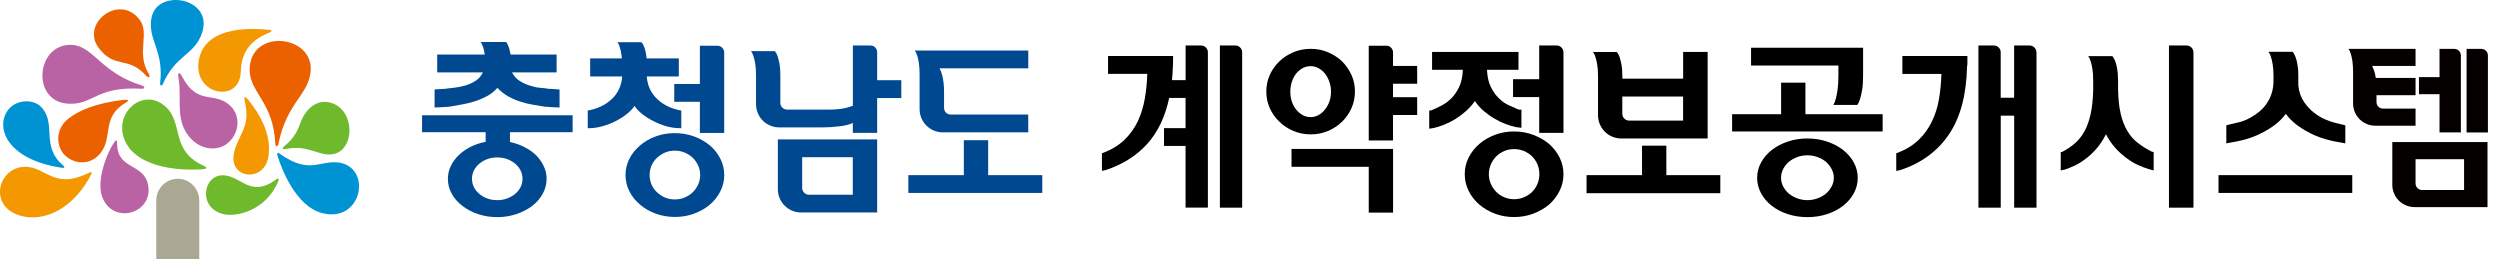
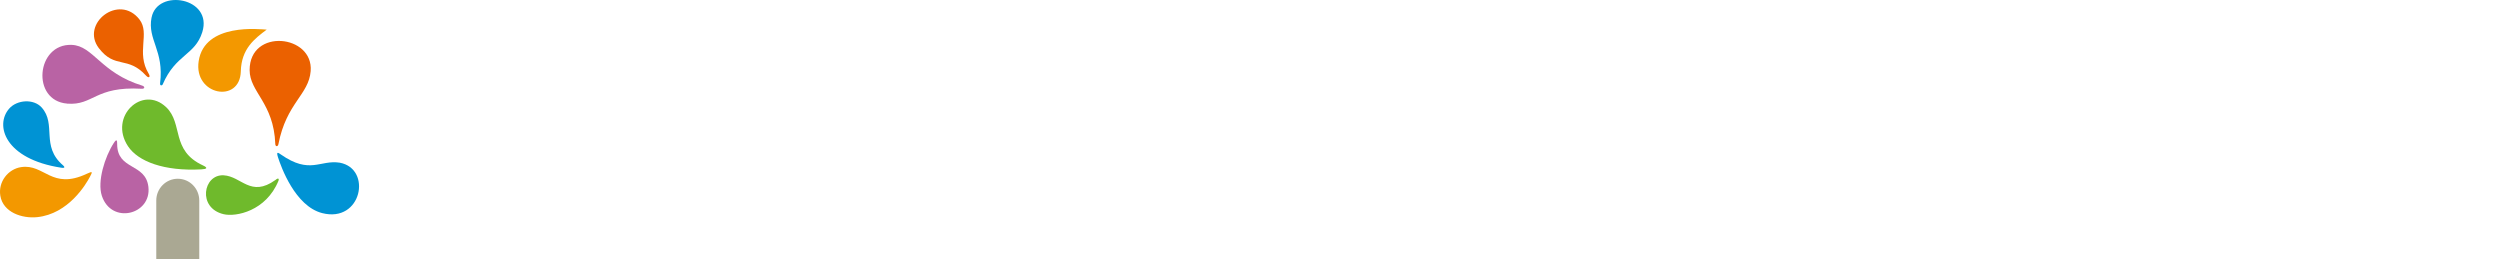
<svg xmlns="http://www.w3.org/2000/svg" width="357" height="37" viewBox="0 0 357 37" fill="none">
  <path fill-rule="evenodd" clip-rule="evenodd" d="M23.721 15.303C20.356 12.085 15.463 16.636 18.279 20.883C19.716 23.057 23.425 24.47 28.746 24.186C29.507 24.149 29.755 23.978 29 23.63C24.345 21.482 26.205 17.68 23.727 15.303H23.721Z" fill="#6FBA2C" />
  <path fill-rule="evenodd" clip-rule="evenodd" d="M12.853 25.225C13.202 24.555 13.292 24.39 12.399 24.812C7.353 27.19 6.365 23.356 3.01 23.865C1.15 24.148 -0.277 25.964 0.046 27.95C0.431 30.328 3.152 31.233 5.313 31.008C9.767 30.547 12.277 26.328 12.853 25.225Z" fill="#F39800" />
  <path fill-rule="evenodd" clip-rule="evenodd" d="M8.996 23.603C9.176 23.758 9.408 24.053 8.758 23.951C0.685 22.719 -0.779 17.879 1.319 15.501C2.434 14.237 4.811 14.077 5.953 15.351C8.108 17.761 5.784 20.856 8.996 23.603Z" fill="#0093D4" />
-   <path fill-rule="evenodd" clip-rule="evenodd" d="M38.088 4.229C38.875 4.255 39.076 4.416 38.278 4.743C36.381 5.509 34.468 6.944 34.389 10.178C34.278 14.842 27.621 13.605 28.371 8.727C29.222 3.206 37.173 4.191 38.088 4.229Z" fill="#F39800" />
+   <path fill-rule="evenodd" clip-rule="evenodd" d="M38.088 4.229C36.381 5.509 34.468 6.944 34.389 10.178C34.278 14.842 27.621 13.605 28.371 8.727C29.222 3.206 37.173 4.191 38.088 4.229Z" fill="#F39800" />
  <path fill-rule="evenodd" clip-rule="evenodd" d="M14.544 27.962C15.912 32.106 21.666 30.666 21.19 26.676C20.778 23.244 16.731 24.342 16.731 20.567C16.731 20.106 16.694 19.726 16.24 20.433C14.972 22.398 13.867 25.905 14.544 27.962Z" fill="#B963A4" />
  <path fill-rule="evenodd" clip-rule="evenodd" d="M39.324 25.707C35.784 28.245 34.489 25.177 31.942 25.033C29.01 24.867 28.159 29.697 31.932 30.586C33.681 31.003 37.998 30.152 39.773 25.798C39.868 25.568 39.773 25.306 39.324 25.713V25.707Z" fill="#6FBA2C" />
-   <path fill-rule="evenodd" clip-rule="evenodd" d="M38.299 22.532C39.092 18.456 35.752 14.649 35.435 14.248C35.351 14.14 34.674 13.31 34.965 14.531C35.847 18.178 33.988 19.212 33.422 21.808C32.609 25.546 37.607 26.087 38.294 22.532H38.299Z" fill="#F39800" />
-   <path d="M17.814 14.248C13.582 14.682 11.115 15.881 9.778 16.931C7.812 18.473 8.045 20.936 9.223 22.13C10.454 23.383 12.821 23.774 14.348 21.863C16.197 19.555 14.39 16.743 18.01 14.617C18.538 14.307 18.205 14.21 17.814 14.248Z" fill="#EB6100" />
-   <path fill-rule="evenodd" clip-rule="evenodd" d="M45.247 14.768C44.449 15.116 43.825 15.758 43.382 16.508C42.911 17.295 42.727 18.216 42.251 18.998C41.839 19.673 41.31 20.32 40.687 20.792C40.344 21.054 40.153 21.418 40.809 21.284C41.337 21.172 42.087 21.065 42.991 21.161C43.899 21.252 45.104 21.697 45.648 21.831C46.774 22.211 48.089 22.189 48.94 21.284C50.33 19.801 50.15 17.054 48.787 15.603C47.899 14.655 46.451 14.254 45.247 14.778V14.768Z" fill="#6FBA2C" />
  <path fill-rule="evenodd" clip-rule="evenodd" d="M48.528 23.233C45.685 22.783 44.285 24.973 40.101 22.055C39.731 21.798 39.419 21.578 39.689 22.435C40.138 23.833 42.135 29.434 46.002 30.43C51.666 31.886 53.167 24.1 48.523 23.233H48.528Z" fill="#0093D4" />
  <path fill-rule="evenodd" clip-rule="evenodd" d="M21.64 2.505C21.027 5.691 23.457 7.201 22.86 11.892C22.813 12.266 23.146 12.256 23.235 12.047C25.079 7.747 27.837 7.913 28.884 4.598C30.442 -0.36 22.454 -1.694 21.645 2.51L21.64 2.505Z" fill="#0093D4" />
  <path fill-rule="evenodd" clip-rule="evenodd" d="M9.593 14.799C13.344 15.094 13.54 12.293 20.202 12.673C20.747 12.705 20.678 12.341 20.329 12.234C14.353 10.408 13.334 6.526 10.232 6.408C5.155 6.215 4.436 14.387 9.593 14.794V14.799Z" fill="#B963A4" />
  <path fill-rule="evenodd" clip-rule="evenodd" d="M14.137 6.901C16.435 9.895 18.221 7.919 20.858 10.8C21.243 11.223 21.534 11.014 21.233 10.526C19.394 7.506 21.46 4.781 19.917 2.783C17.006 -0.976 11.427 3.378 14.132 6.901H14.137Z" fill="#EB6100" />
  <path fill-rule="evenodd" clip-rule="evenodd" d="M35.647 10.002C35.647 13.177 39.091 14.65 39.313 20.572C39.329 20.963 39.683 20.974 39.757 20.588C40.898 14.692 44.09 13.546 44.364 10.157C44.787 4.92 35.647 3.972 35.647 10.002Z" fill="#EB6100" />
-   <path fill-rule="evenodd" clip-rule="evenodd" d="M32.571 20.406C33.966 19.185 34.447 17.005 33.179 15.426C30.854 12.727 28.36 15.415 25.988 10.906C25.597 10.167 25.343 10.328 25.486 11.126C25.972 13.878 25.079 16.609 26.669 19.051C28.244 21.471 31.05 21.739 32.571 20.4V20.406Z" fill="#B963A4" />
  <path fill-rule="evenodd" clip-rule="evenodd" d="M25.386 25.525C23.69 25.525 22.316 26.917 22.316 28.636V37H28.456V28.636C28.456 26.917 27.082 25.525 25.386 25.525Z" fill="#AAA893" />
  <g clip-path="url(#clip0_95_67)">
    <path d="M69.349 18.882H60.273V16.462H81.771V18.882H72.823V20.277C73.575 20.436 74.276 20.678 74.913 21.015C75.551 21.346 76.112 21.741 76.583 22.2C77.042 22.671 77.399 23.193 77.66 23.753C77.922 24.314 78.055 24.912 78.055 25.543C78.055 26.294 77.871 27.007 77.501 27.67C77.131 28.338 76.634 28.911 76.003 29.402C75.353 29.892 74.601 30.28 73.741 30.573C72.88 30.86 71.969 31.006 71.006 31.006C70.044 31.006 69.107 30.86 68.259 30.573C67.405 30.287 66.666 29.892 66.035 29.402C65.385 28.911 64.875 28.332 64.512 27.67C64.142 27.001 63.957 26.294 63.957 25.543C63.957 24.912 64.091 24.308 64.365 23.728C64.639 23.148 65.015 22.626 65.512 22.149C65.984 21.69 66.551 21.302 67.208 20.964C67.864 20.633 68.578 20.398 69.349 20.258V18.889V18.882ZM77.954 12.623C78.094 12.661 78.279 12.68 78.508 12.686C78.737 12.693 78.954 12.705 79.165 12.724C79.407 12.743 79.655 12.763 79.904 12.775V15.354C79.515 15.335 79.165 15.322 78.852 15.303C78.572 15.284 78.298 15.271 78.036 15.252C77.775 15.233 77.578 15.208 77.456 15.176C77.087 15.106 76.641 15.03 76.112 14.953C75.583 14.877 75.022 14.737 74.429 14.546C73.83 14.374 73.243 14.125 72.651 13.807C72.064 13.489 71.523 13.068 71.032 12.546C70.56 13.075 70.025 13.489 69.426 13.794C68.827 14.1 68.234 14.342 67.635 14.52C67.036 14.698 66.462 14.832 65.914 14.928C65.359 15.023 64.894 15.106 64.505 15.176C64.384 15.214 64.187 15.24 63.925 15.252C63.664 15.271 63.39 15.291 63.109 15.303C62.791 15.322 62.44 15.342 62.058 15.354V12.775C62.306 12.756 62.549 12.743 62.797 12.724C63.008 12.705 63.224 12.693 63.441 12.686C63.658 12.68 63.849 12.654 64.008 12.623C64.18 12.603 64.493 12.572 64.945 12.514C65.391 12.463 65.869 12.368 66.379 12.228C66.889 12.088 67.386 11.871 67.864 11.572C68.349 11.273 68.712 10.865 68.954 10.336H62.434V7.789H69.222C69.171 7.458 69.113 7.178 69.05 6.949C68.986 6.72 68.922 6.535 68.852 6.395C68.782 6.223 68.712 6.089 68.642 6H72.275C72.364 6.089 72.44 6.217 72.51 6.395C72.581 6.535 72.651 6.72 72.721 6.949C72.791 7.178 72.855 7.458 72.906 7.789H79.483V10.336H73.116C73.397 10.878 73.785 11.298 74.276 11.597C74.767 11.897 75.264 12.113 75.774 12.253C76.265 12.412 76.717 12.508 77.131 12.54C77.546 12.578 77.82 12.603 77.96 12.616L77.954 12.623ZM71.006 28.58C71.497 28.58 71.962 28.504 72.402 28.345C72.842 28.185 73.224 27.969 73.562 27.689C73.894 27.409 74.155 27.084 74.34 26.715C74.525 26.345 74.614 25.95 74.614 25.53C74.614 25.11 74.525 24.715 74.34 24.346C74.155 23.976 73.894 23.652 73.562 23.371C73.231 23.091 72.842 22.875 72.402 22.715C71.962 22.556 71.497 22.48 71.006 22.48C70.516 22.48 70.031 22.556 69.598 22.715C69.171 22.875 68.788 23.091 68.451 23.371C68.119 23.652 67.858 23.976 67.673 24.346C67.488 24.715 67.399 25.11 67.399 25.53C67.399 25.95 67.488 26.345 67.673 26.715C67.858 27.084 68.113 27.409 68.451 27.689C68.782 27.969 69.164 28.185 69.598 28.345C70.025 28.504 70.496 28.58 71.006 28.58Z" fill="#00488F" />
    <path d="M97.106 15.755L97.291 15.781V18.303H97.055C96.443 18.303 95.812 18.213 95.162 18.029C94.512 17.844 93.9 17.602 93.32 17.303C92.721 17.004 92.192 16.666 91.714 16.29C91.236 15.915 90.873 15.526 90.611 15.119C90.35 15.52 89.974 15.915 89.496 16.29C89.012 16.666 88.483 17.004 87.903 17.303C87.304 17.602 86.679 17.844 86.022 18.029C85.366 18.213 84.735 18.303 84.142 18.303H83.932V15.781L84.091 15.755C84.722 15.634 85.321 15.437 85.882 15.163C86.443 14.889 86.934 14.552 87.355 14.151C87.775 13.769 88.119 13.304 88.381 12.756C88.642 12.215 88.801 11.597 88.852 10.916H84.276V8.337H88.801C88.763 7.898 88.712 7.535 88.642 7.248C88.572 6.962 88.502 6.72 88.432 6.522C88.362 6.312 88.272 6.146 88.17 6.025H91.593C91.714 6.146 91.822 6.312 91.912 6.522C92.001 6.713 92.084 6.955 92.16 7.248C92.237 7.541 92.294 7.904 92.332 8.337H96.934V10.916H92.358C92.409 11.597 92.568 12.215 92.829 12.756C93.091 13.297 93.435 13.762 93.856 14.151C94.276 14.552 94.767 14.889 95.328 15.163C95.889 15.437 96.488 15.634 97.119 15.755H97.106ZM96.373 19.009C97.335 19.009 98.247 19.169 99.107 19.481C99.968 19.799 100.72 20.226 101.37 20.767C102.001 21.308 102.498 21.945 102.868 22.671C103.237 23.397 103.422 24.174 103.422 24.995C103.422 25.817 103.237 26.593 102.868 27.319C102.498 28.045 102.001 28.682 101.37 29.223C100.72 29.765 99.968 30.198 99.107 30.51C98.247 30.828 97.335 30.981 96.373 30.981C95.411 30.981 94.474 30.822 93.626 30.51C92.772 30.191 92.033 29.765 91.402 29.223C90.752 28.682 90.242 28.045 89.879 27.319C89.509 26.593 89.324 25.817 89.324 24.995C89.324 24.174 89.509 23.397 89.879 22.671C90.248 21.945 90.758 21.308 91.402 20.767C92.033 20.226 92.772 19.793 93.626 19.481C94.474 19.162 95.392 19.009 96.373 19.009ZM96.373 28.478C96.864 28.478 97.329 28.389 97.769 28.204C98.209 28.02 98.591 27.771 98.929 27.453C99.248 27.135 99.496 26.772 99.694 26.352C99.885 25.931 99.981 25.473 99.981 24.982C99.981 24.492 99.885 24.066 99.694 23.639C99.502 23.219 99.248 22.849 98.929 22.537C98.597 22.219 98.209 21.971 97.769 21.786C97.329 21.601 96.864 21.512 96.373 21.512C95.882 21.512 95.398 21.601 94.965 21.786C94.537 21.971 94.155 22.219 93.817 22.537C93.486 22.856 93.225 23.219 93.04 23.639C92.855 24.059 92.766 24.505 92.766 24.982C92.766 25.46 92.855 25.931 93.04 26.352C93.225 26.772 93.48 27.141 93.817 27.453C94.149 27.771 94.531 28.02 94.965 28.204C95.392 28.389 95.863 28.478 96.373 28.478ZM102.447 6.529C102.708 6.529 102.938 6.624 103.129 6.815C103.32 7.006 103.416 7.235 103.416 7.496V18.984H99.942V14.539H96.284V11.992H99.942V6.529H102.441H102.447Z" fill="#00488F" />
    <path d="M121.791 17.564C121.211 17.812 120.574 17.965 119.872 18.035C119.031 18.143 118.196 18.194 117.374 18.194H111.294C110.835 18.194 110.401 18.105 109.993 17.933C109.579 17.761 109.229 17.519 108.929 17.227C108.629 16.927 108.394 16.577 108.222 16.163C108.043 15.749 107.96 15.316 107.96 14.864V10.738C107.96 10.069 107.922 9.515 107.839 9.069C107.763 8.624 107.68 8.267 107.591 8.006C107.482 7.687 107.374 7.452 107.246 7.299H110.644C110.784 7.458 110.918 7.694 111.039 8.006C111.128 8.267 111.211 8.624 111.3 9.069C111.389 9.515 111.434 10.075 111.434 10.738V14.679C111.434 14.96 111.529 15.195 111.721 15.373C111.912 15.558 112.141 15.647 112.403 15.647H118.636C119.528 15.628 120.242 15.552 120.777 15.412C121.313 15.271 121.651 15.17 121.791 15.093V6.497H124.289C124.57 6.497 124.806 6.592 124.984 6.783C125.169 6.974 125.258 7.21 125.258 7.49V11.457H128.706V14.004H125.258V18.971H121.784V17.551L121.791 17.564ZM111.077 27.033V19.907H125.258V30.344H114.417C113.945 30.344 113.505 30.255 113.104 30.083C112.702 29.905 112.352 29.669 112.052 29.376C111.753 29.083 111.517 28.727 111.345 28.326C111.166 27.924 111.083 27.491 111.083 27.039L111.077 27.033ZM114.551 22.454V26.816C114.551 27.097 114.646 27.332 114.837 27.523C115.029 27.714 115.258 27.81 115.519 27.81H121.778V22.448H114.544L114.551 22.454Z" fill="#00488F" />
    <path d="M141.103 25.008H148.84V27.555H129.713V25.008H137.636V20.016H141.109V25.008H141.103ZM146.839 9.757H134.156C134.207 9.846 134.27 9.967 134.34 10.126C134.411 10.286 134.481 10.496 134.551 10.757C134.621 11.037 134.685 11.374 134.736 11.769C134.787 12.164 134.812 12.635 134.812 13.177V15.386C134.812 15.666 134.901 15.896 135.086 16.08C135.271 16.265 135.5 16.354 135.781 16.354H146.833V18.901H134.653C134.194 18.901 133.76 18.812 133.352 18.64C132.938 18.468 132.588 18.226 132.288 17.933C131.989 17.634 131.753 17.284 131.581 16.87C131.402 16.456 131.319 16.023 131.319 15.571V10.629C131.319 9.961 131.281 9.413 131.211 8.974C131.141 8.534 131.064 8.184 130.975 7.923C130.867 7.605 130.758 7.369 130.631 7.216H146.839V9.763V9.757Z" fill="#00488F" />
    <path d="M167.515 8.681C167.496 8.84 167.496 8.98 167.502 9.114C167.508 9.248 167.502 9.375 167.489 9.496C167.47 9.846 167.451 10.177 167.438 10.496C167.419 10.814 167.394 11.126 167.362 11.444H169.306V6.497H171.517C171.779 6.497 172.008 6.592 172.199 6.783C172.391 6.974 172.486 7.204 172.486 7.465V29.65H169.299V20.843H166.221V18.296H169.299V13.985H166.96C166.38 16.704 165.322 18.901 163.793 20.582C162.257 22.263 160.287 23.499 157.884 24.288L157.355 24.397V21.875L157.54 21.824C158.77 21.353 159.784 20.729 160.58 19.958C161.377 19.188 162.014 18.303 162.486 17.303C162.945 16.322 163.27 15.259 163.474 14.106C163.678 12.96 163.793 11.769 163.831 10.547H158.228V8H167.515V8.681ZM177.381 7.471V29.656H174.201V6.497H176.412C176.674 6.497 176.903 6.592 177.094 6.783C177.285 6.974 177.381 7.204 177.381 7.465V7.471Z" fill="black" />
    <path d="M187.171 6.974C188.05 6.974 188.866 7.133 189.631 7.458C190.396 7.783 191.065 8.216 191.645 8.757C192.206 9.318 192.652 9.967 192.99 10.7C193.321 11.438 193.487 12.221 193.487 13.068C193.487 13.915 193.321 14.705 192.99 15.45C192.658 16.195 192.206 16.838 191.645 17.379C191.065 17.94 190.396 18.385 189.631 18.704C188.866 19.029 188.05 19.188 187.171 19.188C186.291 19.188 185.469 19.029 184.698 18.704C183.927 18.379 183.257 17.94 182.697 17.379C182.117 16.838 181.664 16.195 181.326 15.45C180.995 14.705 180.829 13.909 180.829 13.068C180.829 12.228 180.995 11.438 181.326 10.7C181.658 9.961 182.117 9.318 182.697 8.757C183.257 8.216 183.927 7.783 184.698 7.458C185.469 7.133 186.291 6.974 187.171 6.974ZM187.145 16.723C187.547 16.723 187.923 16.628 188.28 16.437C188.63 16.246 188.936 15.978 189.198 15.647C189.459 15.329 189.669 14.953 189.829 14.52C189.988 14.081 190.064 13.61 190.064 13.1C190.064 12.591 189.988 12.113 189.829 11.667C189.669 11.222 189.459 10.833 189.198 10.496C188.936 10.177 188.624 9.929 188.28 9.732C187.929 9.541 187.553 9.445 187.145 9.445C186.737 9.445 186.368 9.541 186.017 9.732C185.667 9.923 185.361 10.177 185.099 10.496C184.838 10.827 184.628 11.222 184.481 11.667C184.335 12.113 184.258 12.591 184.258 13.1C184.258 13.61 184.335 14.081 184.481 14.52C184.628 14.96 184.838 15.335 185.099 15.647C185.361 15.978 185.667 16.246 186.017 16.437C186.368 16.628 186.744 16.723 187.145 16.723ZM198.93 21.27V30.363H195.456V23.817H184.43V21.27H198.93ZM195.456 20.067V6.529H197.955C198.216 6.529 198.446 6.618 198.637 6.802C198.828 6.987 198.924 7.216 198.924 7.496V9.413H202.372V11.96H198.924V13.877H202.372V16.424H198.924V20.054H195.45L195.456 20.067Z" fill="black" />
    <path d="M217.241 18.252L216.425 18.143C215.967 18.035 215.489 17.889 214.979 17.698C214.469 17.507 213.959 17.258 213.455 16.959C212.926 16.66 212.423 16.309 211.932 15.896C211.441 15.482 211.002 14.998 210.619 14.437C210.218 14.998 209.765 15.494 209.274 15.921C208.784 16.348 208.28 16.723 207.777 17.035C207.247 17.354 206.725 17.608 206.209 17.812C205.692 18.016 205.214 18.169 204.775 18.271L204.093 18.379V15.8C204.163 15.8 204.265 15.781 204.411 15.749C204.832 15.577 205.291 15.361 205.794 15.106C206.291 14.851 206.769 14.507 207.228 14.068C207.668 13.629 208.044 13.081 208.363 12.425C208.682 11.769 208.854 10.948 208.892 9.967H204.5V7.42H216.84V9.967H212.34C212.391 10.967 212.576 11.788 212.894 12.425C213.213 13.062 213.589 13.597 214.023 14.017C214.443 14.437 214.902 14.768 215.406 15.004C215.903 15.24 216.368 15.45 216.789 15.622C216.91 15.66 217.012 15.673 217.088 15.66C217.165 15.654 217.222 15.647 217.26 15.647V18.252H217.241ZM216.215 18.774C217.178 18.774 218.089 18.933 218.949 19.258C219.81 19.582 220.562 20.016 221.212 20.557C221.843 21.117 222.346 21.767 222.71 22.499C223.079 23.238 223.264 24.021 223.264 24.868C223.264 25.715 223.079 26.504 222.71 27.249C222.34 27.994 221.843 28.644 221.212 29.211C220.562 29.752 219.81 30.185 218.949 30.51C218.089 30.834 217.178 30.994 216.215 30.994C215.253 30.994 214.316 30.834 213.468 30.51C212.614 30.185 211.875 29.752 211.244 29.211C210.594 28.65 210.084 27.994 209.72 27.249C209.351 26.504 209.166 25.708 209.166 24.868C209.166 24.027 209.351 23.238 209.72 22.499C210.09 21.76 210.6 21.117 211.244 20.557C211.875 20.016 212.614 19.582 213.468 19.258C214.316 18.933 215.234 18.774 216.215 18.774ZM216.215 28.447C216.706 28.447 217.171 28.357 217.611 28.173C218.051 27.988 218.433 27.74 218.771 27.421C219.102 27.09 219.364 26.702 219.548 26.262C219.733 25.823 219.823 25.358 219.823 24.868C219.823 24.378 219.733 23.913 219.548 23.473C219.364 23.034 219.102 22.652 218.771 22.314C218.439 21.996 218.051 21.748 217.611 21.563C217.171 21.378 216.706 21.289 216.215 21.289C215.724 21.289 215.259 21.378 214.819 21.563C214.38 21.748 214.003 21.996 213.685 22.314C213.353 22.645 213.086 23.034 212.894 23.473C212.703 23.913 212.608 24.378 212.608 24.868C212.608 25.358 212.703 25.823 212.894 26.262C213.086 26.702 213.353 27.084 213.685 27.421C214.003 27.74 214.38 27.988 214.819 28.173C215.259 28.357 215.724 28.447 216.215 28.447ZM219.797 18.984V13.858H216.062V11.311H219.797V6.497H222.295C222.557 6.497 222.786 6.592 222.977 6.783C223.169 6.974 223.264 7.21 223.264 7.49V18.978H219.791L219.797 18.984Z" fill="black" />
    <path d="M237.949 25.008H245.661V27.587H226.559V25.008H234.482V20.805H237.955V25.008H237.949ZM243.844 19.774H231.505C231.046 19.774 230.619 19.684 230.218 19.512C229.816 19.341 229.466 19.099 229.166 18.806C228.867 18.506 228.631 18.156 228.459 17.742C228.28 17.328 228.197 16.895 228.197 16.443V10.865C228.197 10.196 228.159 9.642 228.076 9.197C228 8.751 227.917 8.394 227.828 8.133C227.719 7.815 227.611 7.579 227.484 7.426H230.881C231.021 7.586 231.155 7.821 231.276 8.133C231.365 8.394 231.448 8.751 231.537 9.197C231.626 9.642 231.671 10.203 231.671 10.865V11.234H240.352V7.42H243.851V19.774H243.844ZM232.633 17.226H240.345V13.781H231.665V16.252C231.665 16.513 231.76 16.742 231.951 16.933C232.143 17.125 232.372 17.22 232.633 17.22V17.226Z" fill="black" />
    <path d="M247.344 16.303H254.342V11.807H257.815V16.303H268.842V18.774H247.344V16.303ZM262.525 10.757V9.362H250.052V6.815H266.05V10.757C266.05 11.597 266.005 12.279 265.916 12.807C265.827 13.336 265.731 13.762 265.629 14.094C265.508 14.482 265.374 14.775 265.234 14.985H261.811C261.933 14.775 262.047 14.476 262.156 14.094C262.245 13.762 262.328 13.329 262.404 12.807C262.481 12.279 262.525 11.597 262.525 10.757ZM258.102 19.774C259.103 19.774 260.04 19.92 260.919 20.219C261.799 20.519 262.557 20.92 263.207 21.429C263.857 21.939 264.367 22.531 264.731 23.219C265.1 23.9 265.285 24.632 265.285 25.403C265.285 26.173 265.1 26.899 264.731 27.587C264.361 28.268 263.851 28.867 263.207 29.376C262.557 29.886 261.792 30.28 260.919 30.573C260.04 30.86 259.103 31.006 258.102 31.006C257.101 31.006 256.165 30.86 255.285 30.573C254.405 30.287 253.647 29.886 252.997 29.376C252.347 28.867 251.837 28.275 251.474 27.587C251.104 26.905 250.919 26.173 250.919 25.403C250.919 24.632 251.104 23.906 251.474 23.219C251.843 22.531 252.353 21.939 252.997 21.429C253.647 20.92 254.405 20.519 255.285 20.219C256.165 19.92 257.101 19.774 258.102 19.774ZM258.102 28.58C258.593 28.58 259.064 28.497 259.523 28.332C259.982 28.166 260.384 27.944 260.734 27.663C261.066 27.364 261.34 27.026 261.55 26.638C261.761 26.256 261.869 25.829 261.869 25.377C261.869 24.925 261.761 24.524 261.55 24.129C261.34 23.734 261.066 23.39 260.734 23.091C260.384 22.811 259.982 22.588 259.523 22.423C259.064 22.257 258.593 22.174 258.102 22.174C257.611 22.174 257.114 22.257 256.668 22.423C256.222 22.588 255.82 22.811 255.47 23.091C255.119 23.39 254.845 23.734 254.641 24.129C254.437 24.524 254.335 24.938 254.335 25.377C254.335 25.817 254.437 26.256 254.641 26.638C254.845 27.026 255.119 27.364 255.47 27.663C255.82 27.944 256.222 28.166 256.668 28.332C257.114 28.497 257.592 28.58 258.102 28.58Z" fill="black" />
    <path d="M280.945 8.42V8.987C280.945 9.203 280.926 9.375 280.894 9.502C280.805 13.552 279.944 16.787 278.3 19.201C276.662 21.62 274.329 23.32 271.314 24.301L270.785 24.409V21.888L270.945 21.837C272.175 21.366 273.188 20.741 273.985 19.971C274.782 19.201 275.419 18.315 275.891 17.316C276.362 16.335 276.7 15.271 276.891 14.119C277.083 12.973 277.197 11.782 277.235 10.559H271.659V8H280.945V8.42ZM290.811 7.471V29.656H287.624V16.513H285.706V29.656H282.519V6.497H284.705C284.986 6.497 285.222 6.592 285.413 6.783C285.604 6.974 285.7 7.204 285.7 7.465V13.96H287.618V6.497H289.804C290.085 6.497 290.32 6.592 290.512 6.783C290.703 6.974 290.798 7.204 290.798 7.465L290.811 7.471Z" fill="black" />
    <path d="M302.462 11.444V12.864C302.494 14.214 302.621 15.354 302.844 16.284C303.061 17.214 303.373 18.01 303.775 18.678C304.164 19.347 304.642 19.907 305.222 20.359C305.802 20.818 306.458 21.238 307.198 21.62L307.542 21.729V24.333L306.834 24.148C306.375 24.008 305.885 23.817 305.349 23.581C304.814 23.346 304.272 23.027 303.73 22.62C303.189 22.232 302.653 21.76 302.137 21.2C301.621 20.64 301.149 19.965 300.728 19.175C300.327 19.984 299.868 20.671 299.358 21.251C298.848 21.83 298.332 22.314 297.803 22.696C297.28 23.098 296.758 23.422 296.248 23.658C295.738 23.893 295.266 24.085 294.827 24.225L294.272 24.333V21.729L294.457 21.703C295.158 21.334 295.776 20.92 296.312 20.455C296.847 19.99 297.299 19.417 297.669 18.736C298.039 18.067 298.326 17.265 298.536 16.316C298.746 15.367 298.867 14.234 298.906 12.896V11.451C298.906 10.782 298.867 10.228 298.785 9.782C298.708 9.337 298.625 8.98 298.536 8.719C298.428 8.401 298.319 8.165 298.192 8.012H301.64C301.78 8.171 301.914 8.401 302.035 8.694C302.143 8.955 302.239 9.305 302.322 9.744C302.405 10.184 302.456 10.75 302.456 11.451L302.462 11.444ZM313.227 7.496V29.656H309.728V6.497H312.226C312.507 6.497 312.743 6.592 312.934 6.783C313.125 6.974 313.221 7.21 313.221 7.49L313.227 7.496Z" fill="black" />
    <path d="M316.803 25.008H335.904V27.555H316.803V25.008ZM328.198 10.839V12.209C328.307 13.138 328.574 13.922 329.014 14.558C329.454 15.195 329.945 15.717 330.487 16.125C331.028 16.545 331.576 16.863 332.118 17.086C332.66 17.303 333.081 17.449 333.38 17.519C333.52 17.558 333.68 17.596 333.865 17.64C334.049 17.685 334.221 17.723 334.381 17.761L334.91 17.895V20.474C334.61 20.423 334.33 20.366 334.068 20.315C333.839 20.277 333.61 20.238 333.387 20.194C333.157 20.149 332.985 20.111 332.858 20.073C332.367 19.965 331.838 19.812 331.264 19.614C330.697 19.411 330.13 19.156 329.569 18.837C328.989 18.538 328.428 18.182 327.886 17.761C327.344 17.341 326.854 16.844 326.414 16.265C325.974 16.844 325.483 17.341 324.942 17.761C324.4 18.182 323.839 18.538 323.259 18.837C322.679 19.156 322.112 19.411 321.551 19.614C320.99 19.818 320.461 19.971 319.97 20.073C319.83 20.111 319.651 20.149 319.428 20.194C319.212 20.238 318.982 20.277 318.759 20.315C318.498 20.366 318.217 20.423 317.918 20.474V17.895L318.447 17.761C318.606 17.73 318.772 17.685 318.95 17.64C319.122 17.596 319.295 17.558 319.448 17.519C319.677 17.488 319.964 17.405 320.314 17.284C320.665 17.163 321.041 16.985 321.442 16.755C321.831 16.545 322.22 16.278 322.615 15.953C323.01 15.628 323.367 15.24 323.68 14.781C323.998 14.342 324.24 13.832 324.419 13.24C324.597 12.654 324.674 11.992 324.655 11.254V10.833C324.655 10.165 324.617 9.611 324.534 9.165C324.457 8.719 324.374 8.362 324.285 8.101C324.177 7.783 324.068 7.547 323.941 7.395H327.389C327.529 7.554 327.663 7.789 327.784 8.101C327.893 8.362 327.988 8.719 328.071 9.165C328.154 9.611 328.205 10.171 328.205 10.833L328.198 10.839Z" fill="black" />
    <path d="M354.999 7.254C354.814 7.07 354.598 6.981 354.343 6.981H352.227V18.914H355.273V7.936C355.273 7.668 355.184 7.439 354.999 7.254Z" fill="#040000" />
    <path d="M348.364 18.907H351.411V7.936C351.411 7.668 351.315 7.439 351.137 7.254C350.952 7.07 350.729 6.981 350.455 6.981H348.364V11.011H345.426V13.45H348.364V18.914V18.907Z" fill="#040000" />
    <path d="M341.621 26.377C341.621 26.816 341.704 27.23 341.87 27.625C342.035 28.014 342.259 28.357 342.552 28.644C342.839 28.93 343.176 29.153 343.571 29.319C343.96 29.491 344.381 29.574 344.821 29.574H355.216V20.289H341.621V26.377ZM344.942 22.735H351.87V27.135H345.872C345.624 27.135 345.407 27.039 345.216 26.861C345.031 26.676 344.942 26.453 344.942 26.205V22.735Z" fill="#040000" />
    <path d="M344.942 15.507H340.302C340.028 15.507 339.805 15.412 339.633 15.233C339.454 15.049 339.365 14.826 339.365 14.577V13.597H344.942V11.133H339.269C339.186 10.642 339.091 10.273 338.995 10.012C338.893 9.751 338.81 9.553 338.74 9.413H344.942V6.981H335.362C335.477 7.133 335.592 7.356 335.687 7.662C335.77 7.91 335.847 8.254 335.917 8.681C335.981 9.107 336.019 9.642 336.019 10.279V14.756C336.019 15.189 336.102 15.609 336.267 16.004C336.439 16.399 336.663 16.736 336.949 17.029C337.236 17.309 337.574 17.538 337.969 17.704C338.364 17.876 338.779 17.952 339.218 17.952H344.942V15.514V15.507Z" fill="#040000" />
  </g>
  <defs>
    <clipPath id="clip0_95_67">
-       <rect width="295" height="25" fill="white" transform="translate(60.273 6)" />
-     </clipPath>
+       </clipPath>
  </defs>
</svg>